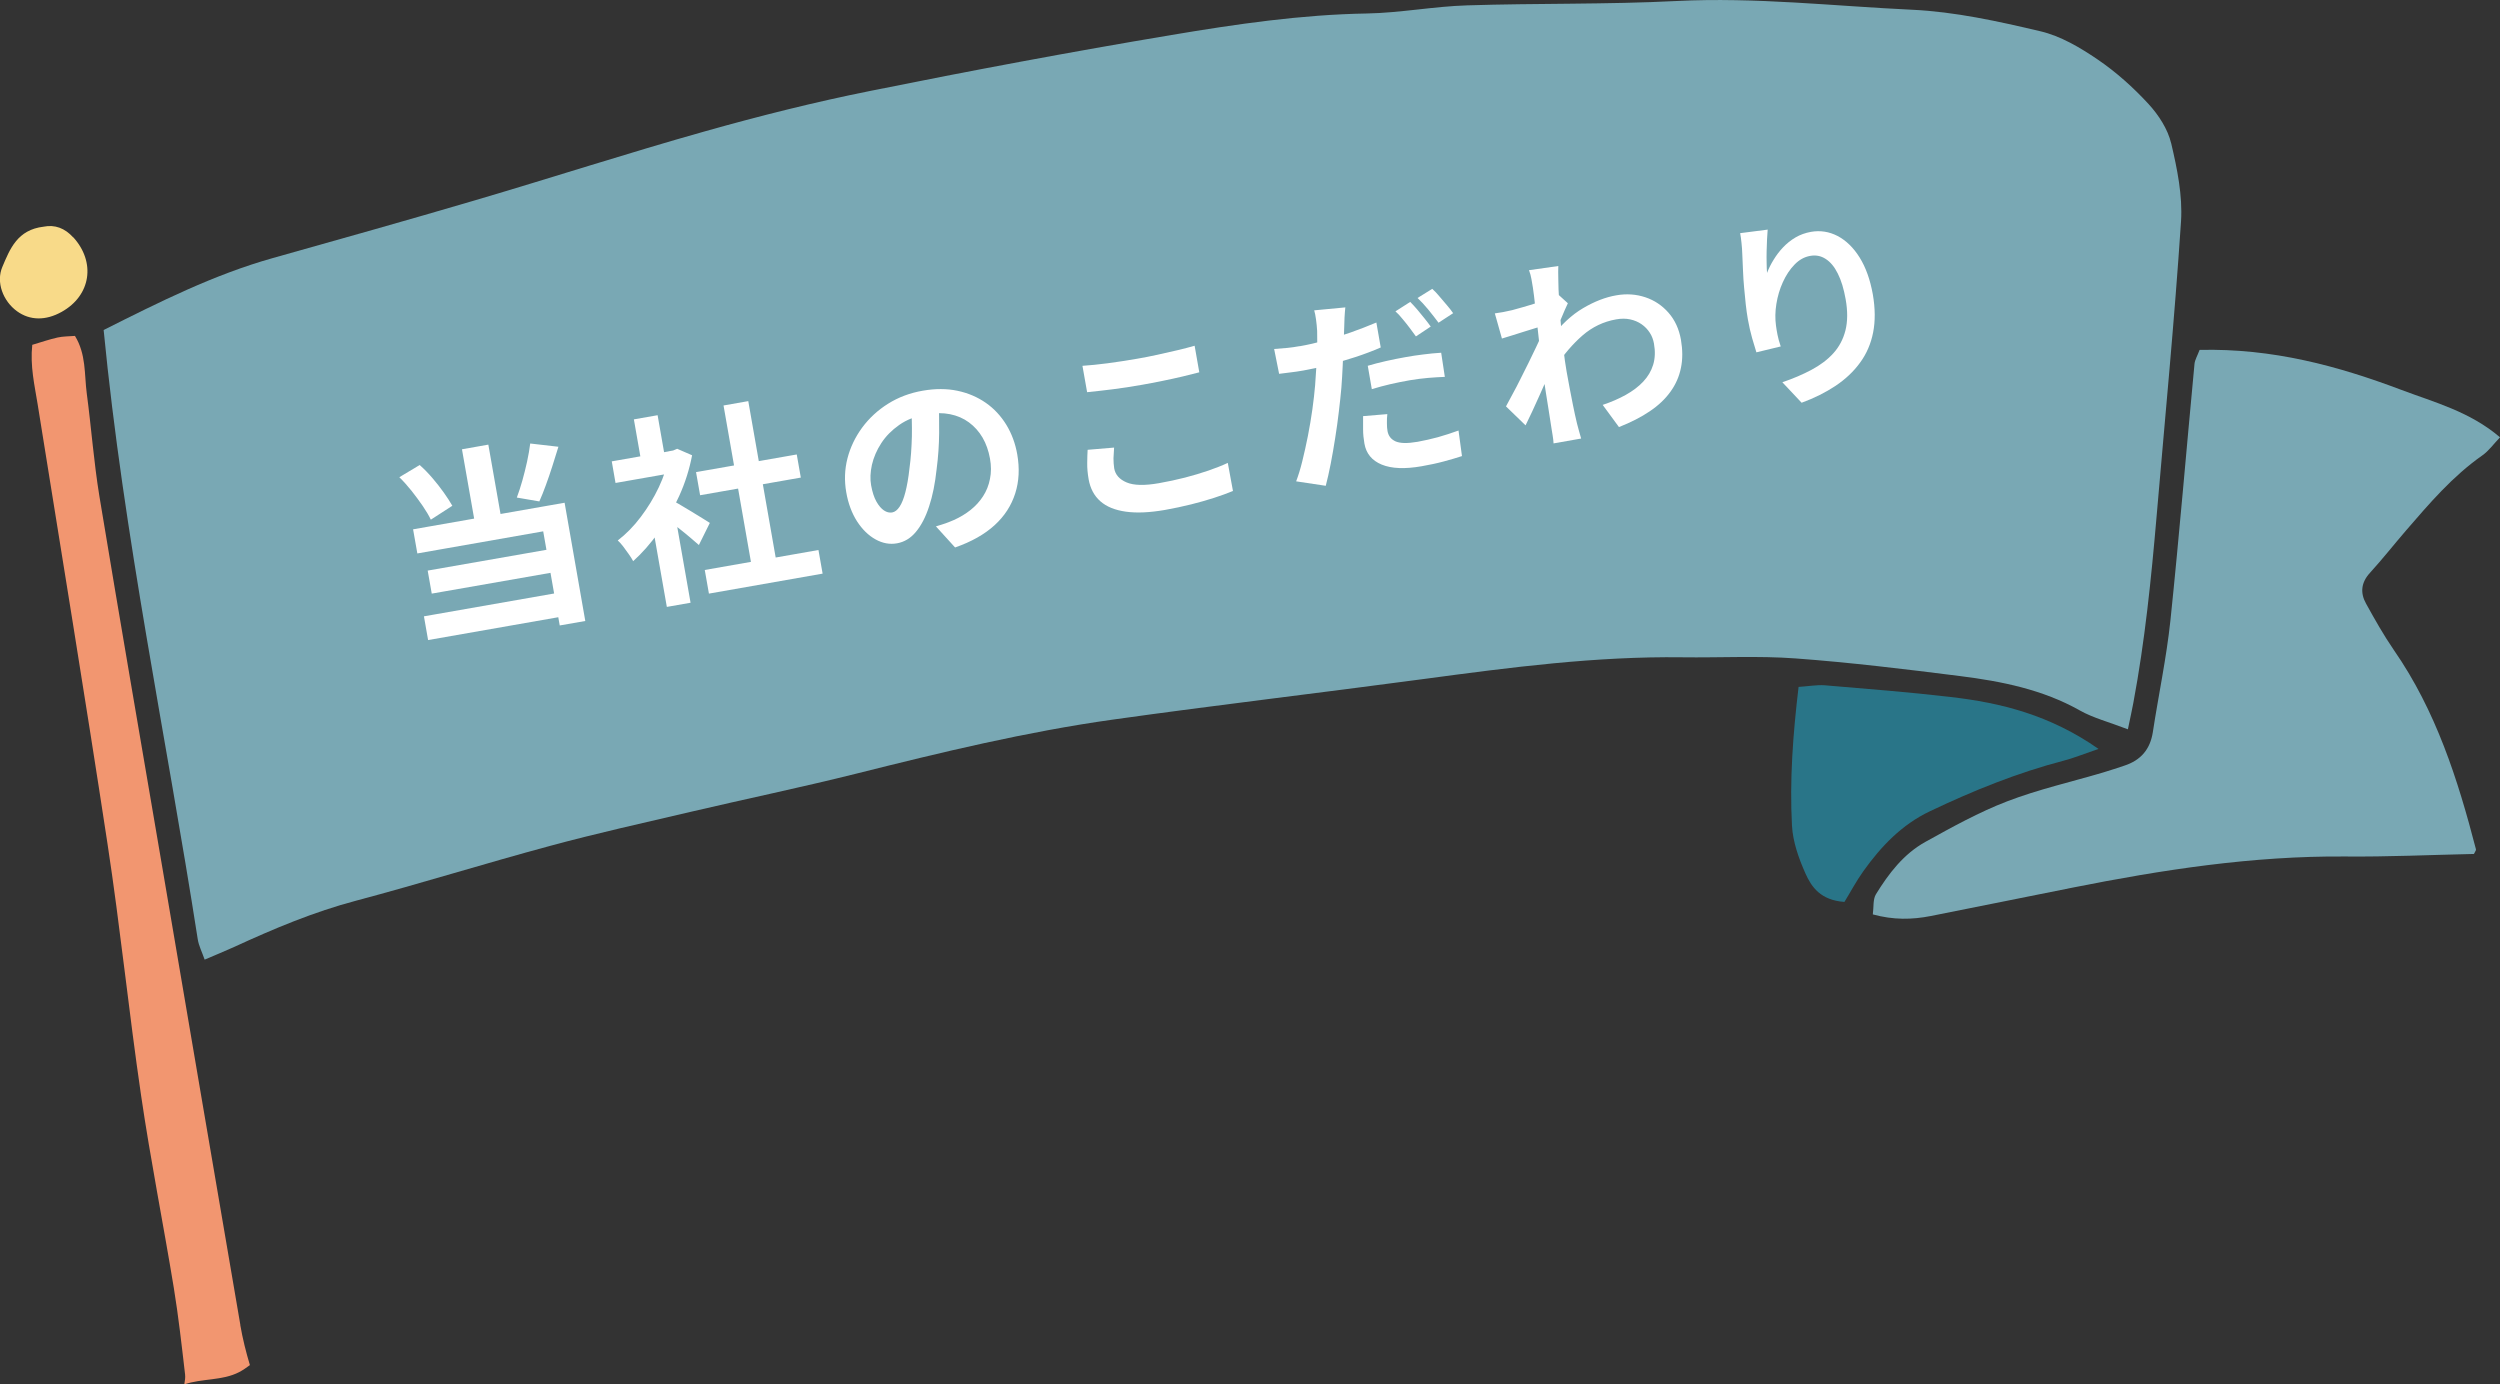
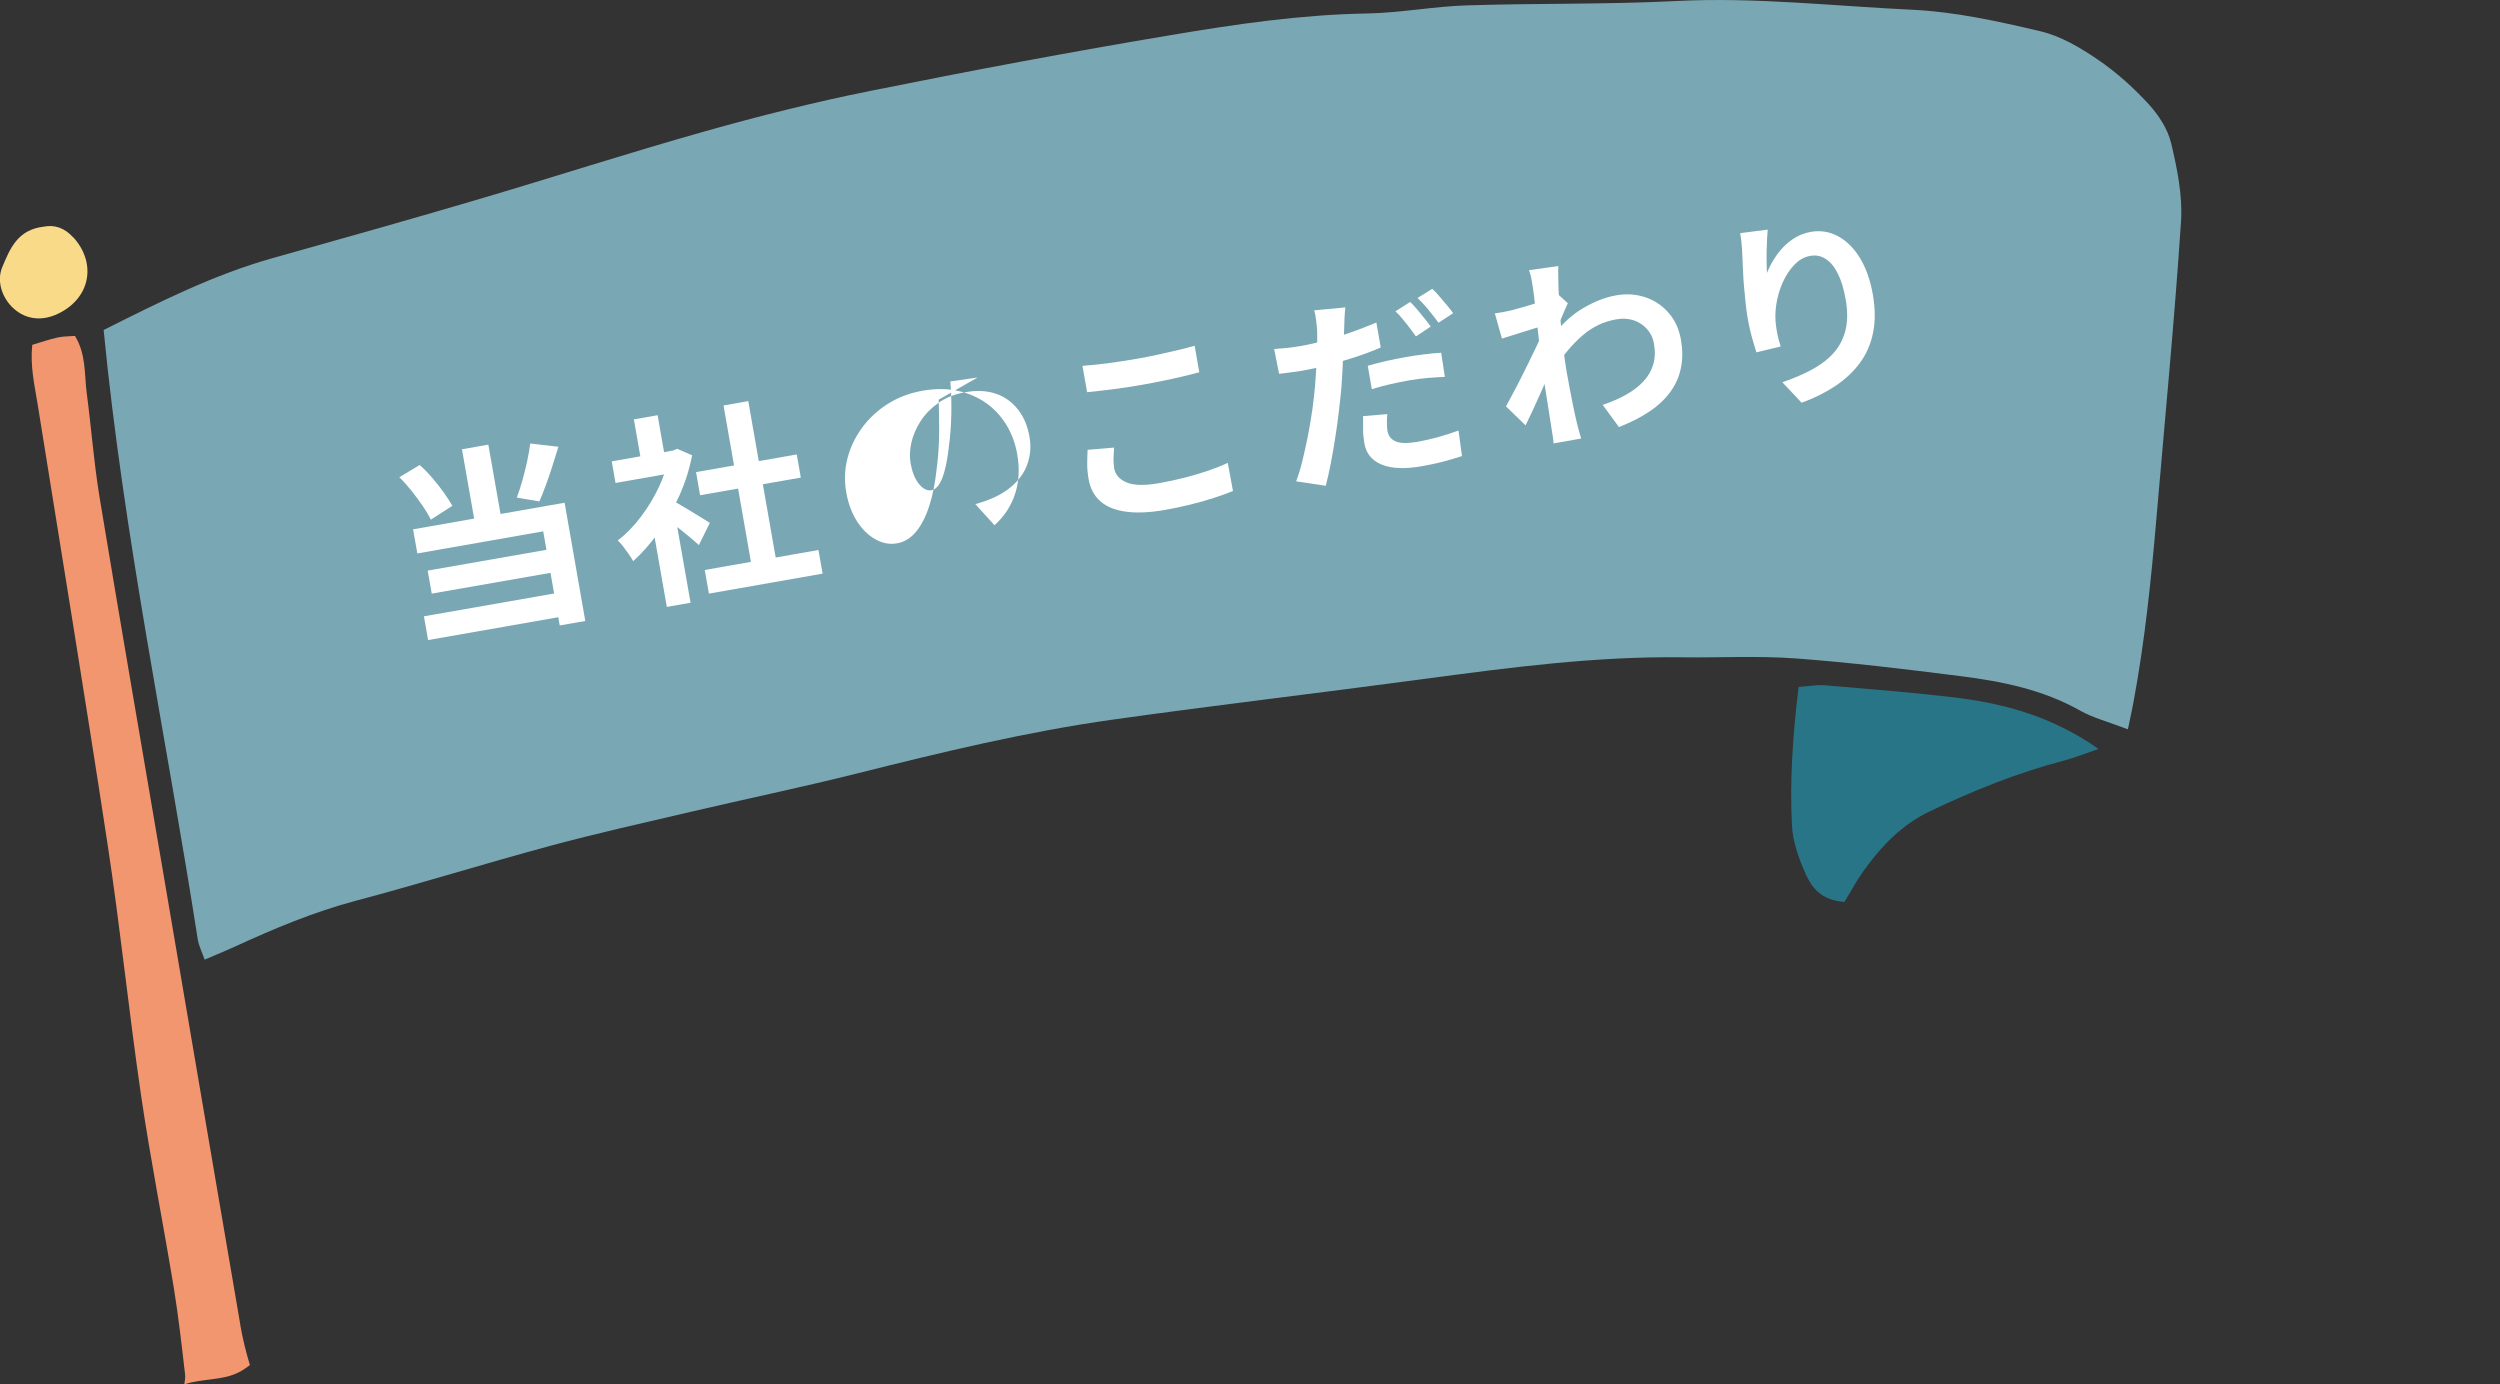
<svg xmlns="http://www.w3.org/2000/svg" id="_レイヤー_2" viewBox="0 0 246.5 136.5">
  <rect x="0" y="0" width="246.5" height="136.5" fill="#333333" stroke="none" />
  <defs>
    <style>.cls-1{fill:#fff;}.cls-2{fill:#297588;}.cls-3{fill:#f29670;}.cls-4{fill:#79a8b4;}.cls-5{fill:#f8da89;}</style>
  </defs>
  <g id="_レイヤー_1-2">
    <path class="cls-3" d="M23.69,130.64c.23,1.33.56,2.66.95,3.96-.34.25-.69.5-1.06.69-1.65.86-3.66.61-5.41,1.21.07-.37.11-.67.08-.96-.33-2.85-.65-5.71-1.11-8.54-1.04-6.34-2.3-12.64-3.23-18.99-1.21-8.25-2.05-16.56-3.31-24.81-2.2-14.46-4.58-28.9-6.89-43.35-.3-1.87-.75-3.73-.53-5.85.89-.26,1.68-.54,2.49-.72.53-.12,1.1-.11,1.72-.16,1.11,1.81.92,3.78,1.16,5.64.45,3.39.7,6.8,1.25,10.17,2.03,12.28,4.15,24.54,6.24,36.81,2.55,14.97,5.09,29.94,7.66,44.91Z" />
-     <path class="cls-4" d="M246.5,43.12c-.65.68-1.11,1.34-1.74,1.78-2.95,2.07-5.22,4.74-7.52,7.4-1.2,1.39-2.32,2.82-3.56,4.18-.89.97-.97,1.99-.39,3.03.86,1.56,1.74,3.12,2.75,4.59,4.15,5.99,6.3,12.74,8.09,19.64.03.1-.1.24-.2.46-4.21.09-8.46.29-12.71.25-9.1-.07-18.03,1.31-26.92,3.08-4.65.93-9.28,1.87-13.93,2.79-1.83.36-3.66.4-5.71-.16.1-.73,0-1.48.31-1.99,1.25-2.03,2.72-3.97,4.89-5.17,2.62-1.45,5.26-2.92,8.05-3.99,3.07-1.18,6.31-1.91,9.48-2.85.69-.2,1.37-.44,2.05-.66,1.67-.54,2.57-1.64,2.83-3.31.56-3.66,1.34-7.31,1.73-10.98.88-8.44,1.58-16.9,2.38-25.35.04-.38.27-.75.5-1.36,7.2-.17,13.64,1.58,19.89,3.94,3.26,1.23,6.76,2.14,9.72,4.67Z" />
    <path class="cls-4" d="M214.08,14.13c.59,2.51,1.13,5.14.97,7.69-.64,9.71-1.58,19.4-2.41,29.1-.53,6.15-1.15,12.28-2.29,18.37-.12.66-.27,1.32-.54,2.62-1.9-.73-3.43-1.12-4.74-1.86-3.65-2.06-7.69-2.87-11.81-3.39-5.39-.68-10.8-1.34-16.23-1.74-3.7-.27-7.45-.06-11.17-.11-8.5-.11-16.91.99-25.32,2.12-10.26,1.38-20.54,2.58-30.79,4.02-8.55,1.2-16.94,3.23-25.31,5.33-5.44,1.36-10.93,2.5-16.39,3.78-4.62,1.08-9.25,2.11-13.83,3.35-6.38,1.72-12.69,3.69-19.08,5.39-4.2,1.11-8.14,2.77-12.05,4.57-.9.41-1.82.78-2.91,1.25-.27-.77-.58-1.37-.68-2-3.11-19.98-7.31-39.8-9.28-60.08,5.53-2.78,10.87-5.46,16.7-7.1,6.64-1.87,13.28-3.73,19.89-5.68,7.58-2.23,15.1-4.67,22.7-6.81,5.39-1.52,10.84-2.89,16.33-3.99,9.86-1.99,19.76-3.85,29.68-5.51,6.37-1.07,12.77-2.01,19.27-2.12,3.29-.06,6.57-.7,9.87-.8,6.89-.22,13.78-.08,20.66-.43,7.78-.39,15.47.5,23.19.86,4.26.2,8.51,1.14,12.66,2.12,2.01.47,3.93,1.61,5.65,2.78,1.84,1.25,3.53,2.77,5.03,4.4,1,1.09,1.9,2.48,2.23,3.88Z" />
    <path class="cls-2" d="M206.92,73.84c-1.57.54-2.47.91-3.4,1.15-4.6,1.2-8.97,2.97-13.23,5-2.78,1.32-4.82,3.47-6.55,5.89-.73,1.02-1.31,2.13-1.88,3.05-2.36-.17-3.25-1.48-3.84-2.8-.66-1.48-1.24-3.11-1.33-4.7-.24-4.5.09-9,.65-13.7.97-.06,1.8-.22,2.59-.16,4.13.35,8.27.67,12.38,1.15,5,.58,9.8,1.77,14.6,5.12Z" />
    <path class="cls-5" d="M7.22,23.39c2.24,2.46,1.75,5.75-1.14,7.36-1.57.88-3.13.86-4.4-.06-1.38-1-2.09-2.86-1.45-4.37.75-1.77,1.48-3.67,4.08-3.97,1.09-.22,2.08.14,2.9,1.05Z" />
    <path class="cls-1" d="M39.38,47.05l2-1.2c.43.38.85.81,1.26,1.29s.78.95,1.12,1.43c.34.48.62.91.84,1.3l-2.12,1.37c-.19-.4-.46-.85-.79-1.34-.34-.5-.71-.99-1.1-1.49-.4-.5-.8-.95-1.21-1.35ZM40.74,52.19l14.93-2.62,2.04,11.66-2.52.44-1.63-9.28-12.41,2.18-.42-2.38ZM41.8,60.77l14.14-2.48.41,2.34-14.14,2.48-.41-2.34ZM42.17,56.26l12.63-2.21.4,2.27-12.63,2.21-.4-2.27ZM45.55,44.3l2.6-.46,1.42,8.08-2.6.46-1.42-8.08ZM52.28,43.73l2.78.32c-.19.63-.39,1.27-.6,1.92-.21.65-.42,1.28-.64,1.87-.21.59-.43,1.12-.64,1.6l-2.22-.38c.18-.49.37-1.05.54-1.66s.33-1.24.47-1.88c.14-.64.24-1.24.31-1.79Z" />
    <path class="cls-1" d="M60.32,45.49l6.44-1.13.37,2.13-6.44,1.13-.37-2.13ZM65.92,44.5l.45-.08.4-.17,1.47.64c-.26,1.37-.68,2.71-1.27,4.01s-1.27,2.5-2.05,3.6c-.78,1.1-1.61,2.04-2.49,2.83-.1-.2-.25-.43-.44-.7s-.38-.53-.56-.77c-.19-.24-.36-.43-.52-.57.82-.63,1.58-1.4,2.27-2.32.69-.91,1.29-1.89,1.78-2.93.49-1.04.83-2.08,1.02-3.11l-.07-.41ZM62.5,41.35l2.34-.41.81,4.63-2.34.41-.81-4.63ZM64.32,51.71l1.85-3.21,1.92,10.93-2.34.41-1.43-8.14ZM66.03,49.22c.2.09.49.24.86.45.37.21.77.45,1.19.71s.81.49,1.16.71c.35.22.6.37.75.47l-1.08,2.18c-.24-.21-.53-.46-.87-.75-.34-.29-.7-.58-1.08-.88-.38-.3-.74-.58-1.1-.84-.36-.26-.66-.48-.91-.65l1.08-1.39ZM68.63,46.55l9.93-1.74.4,2.28-9.93,1.74-.4-2.28ZM69.49,56.2l11.21-1.97.41,2.33-11.21,1.97-.41-2.33ZM71.34,39.98l2.44-.43,2.9,16.55-2.44.43-2.9-16.55Z" />
-     <path class="cls-1" d="M92.55,39.41c.04,1.02.06,2.12.05,3.28-.01,1.17-.09,2.36-.25,3.58-.15,1.39-.39,2.61-.74,3.66-.34,1.05-.78,1.89-1.3,2.51-.52.63-1.14,1-1.86,1.13-.72.13-1.43,0-2.13-.39s-1.3-.98-1.82-1.78c-.51-.8-.87-1.76-1.06-2.86-.2-1.14-.16-2.26.12-3.35.28-1.09.77-2.1,1.45-3.03.68-.92,1.53-1.71,2.55-2.35,1.02-.64,2.16-1.07,3.44-1.29,1.22-.21,2.36-.21,3.4.01,1.05.22,1.98.62,2.8,1.19.82.57,1.49,1.3,2.02,2.16.53.87.89,1.84,1.08,2.92.24,1.38.18,2.66-.2,3.85s-1.05,2.24-2.04,3.14c-.99.9-2.28,1.63-3.89,2.19l-1.89-2.08c.37-.11.7-.21.98-.31.28-.1.54-.21.8-.32.6-.27,1.15-.6,1.64-.99s.9-.84,1.23-1.35c.33-.51.56-1.08.68-1.71.13-.63.13-1.3,0-2.01-.14-.77-.38-1.46-.73-2.06-.35-.6-.8-1.1-1.34-1.5-.54-.4-1.17-.67-1.87-.81-.7-.14-1.48-.14-2.33.01-1.05.18-1.94.53-2.68,1.05-.74.52-1.33,1.12-1.77,1.8-.45.69-.75,1.4-.92,2.13-.16.73-.19,1.41-.08,2.02.12.66.29,1.19.52,1.6.23.41.49.71.75.88.27.18.53.24.8.2.28-.05.52-.24.74-.57.22-.33.41-.81.57-1.43s.3-1.4.4-2.33c.14-1,.21-2.05.24-3.17.02-1.11-.01-2.19-.1-3.23l2.69-.39Z" />
+     <path class="cls-1" d="M92.55,39.41c.04,1.02.06,2.12.05,3.28-.01,1.17-.09,2.36-.25,3.58-.15,1.39-.39,2.61-.74,3.66-.34,1.05-.78,1.89-1.3,2.51-.52.63-1.14,1-1.86,1.13-.72.13-1.43,0-2.13-.39s-1.3-.98-1.82-1.78c-.51-.8-.87-1.76-1.06-2.86-.2-1.14-.16-2.26.12-3.35.28-1.09.77-2.1,1.45-3.03.68-.92,1.53-1.71,2.55-2.35,1.02-.64,2.16-1.07,3.44-1.29,1.22-.21,2.36-.21,3.4.01,1.05.22,1.98.62,2.8,1.19.82.57,1.49,1.3,2.02,2.16.53.87.89,1.84,1.08,2.92.24,1.38.18,2.66-.2,3.85s-1.05,2.24-2.04,3.14l-1.89-2.08c.37-.11.7-.21.98-.31.28-.1.54-.21.8-.32.6-.27,1.15-.6,1.64-.99s.9-.84,1.23-1.35c.33-.51.56-1.08.68-1.71.13-.63.13-1.3,0-2.01-.14-.77-.38-1.46-.73-2.06-.35-.6-.8-1.1-1.34-1.5-.54-.4-1.17-.67-1.87-.81-.7-.14-1.48-.14-2.33.01-1.05.18-1.94.53-2.68,1.05-.74.52-1.33,1.12-1.77,1.8-.45.69-.75,1.4-.92,2.13-.16.73-.19,1.41-.08,2.02.12.66.29,1.19.52,1.6.23.41.49.71.75.88.27.18.53.24.8.2.28-.05.52-.24.74-.57.22-.33.41-.81.57-1.43s.3-1.4.4-2.33c.14-1,.21-2.05.24-3.17.02-1.11-.01-2.19-.1-3.23l2.69-.39Z" />
    <path class="cls-1" d="M106.73,36.07c.74-.05,1.56-.13,2.47-.25.91-.12,1.89-.27,2.93-.45.64-.11,1.31-.24,1.99-.39.69-.15,1.35-.3,1.98-.45.64-.15,1.2-.3,1.69-.44l.46,2.62c-.45.12-1,.26-1.64.41-.64.15-1.31.3-2.01.44-.7.14-1.36.27-1.99.38-1.02.18-1.98.33-2.87.44s-1.74.21-2.55.29l-.46-2.6ZM109.85,44.13c-.03.36-.05.71-.06,1.05,0,.34.02.67.07,1,.11.63.52,1.09,1.23,1.39s1.77.32,3.19.07c.89-.16,1.75-.34,2.56-.55s1.58-.44,2.31-.69c.72-.25,1.36-.5,1.91-.76l.51,2.77c-.56.23-1.18.46-1.87.68-.69.22-1.44.44-2.25.64s-1.68.39-2.59.55c-1.5.26-2.78.32-3.85.17-1.07-.15-1.91-.49-2.52-1.03-.61-.54-.99-1.26-1.15-2.16-.1-.58-.15-1.11-.14-1.6,0-.49.02-.92.04-1.31l2.62-.22Z" />
    <path class="cls-1" d="M128.14,34.14c.8-.14,1.63-.33,2.48-.56.85-.23,1.71-.5,2.56-.8s1.7-.63,2.53-.98l.43,2.46c-.78.34-1.62.66-2.51.95-.9.29-1.78.55-2.67.78-.88.23-1.69.41-2.44.54-.47.08-.9.15-1.29.19-.38.05-.75.09-1.11.14l-.49-2.45c.52-.04.97-.08,1.34-.11.37-.04.76-.09,1.17-.17ZM132.65,30.3c-.03.29-.06.63-.08,1.02-.02.39-.03.7-.03.93-.01.46-.03,1.03-.06,1.7-.02.67-.05,1.37-.09,2.12-.03.74-.08,1.46-.13,2.16-.06.72-.15,1.5-.25,2.36-.1.86-.22,1.72-.36,2.6s-.28,1.72-.44,2.53c-.16.81-.32,1.54-.49,2.18l-2.92-.44c.21-.55.42-1.22.61-2,.19-.78.38-1.61.55-2.48.17-.88.32-1.75.44-2.61.12-.87.21-1.66.27-2.37.04-.49.07-.99.1-1.5.03-.51.06-1,.08-1.48.02-.48.03-.92.03-1.34,0-.41,0-.77-.01-1.06-.02-.37-.06-.75-.11-1.12-.05-.37-.11-.67-.18-.9l3.06-.29ZM136.79,40.83c-.03.29-.05.59-.04.9,0,.31.02.57.06.78.04.22.12.42.25.59.12.17.3.3.52.41.22.1.51.16.87.17.36.01.8-.03,1.33-.12.66-.12,1.32-.27,1.99-.45.67-.19,1.35-.41,2.04-.66l.34,2.52c-.54.18-1.14.35-1.8.53-.66.18-1.38.33-2.17.47-1.65.29-2.97.24-3.94-.16-.97-.4-1.54-1.09-1.71-2.08-.08-.46-.13-.93-.13-1.4,0-.47,0-.91,0-1.3l2.4-.2ZM134.85,36.07c.54-.16,1.14-.32,1.81-.47s1.31-.28,1.94-.39c.56-.1,1.14-.19,1.73-.26.59-.08,1.18-.13,1.77-.17l.36,2.38c-.5.02-1.04.05-1.64.1-.59.05-1.19.13-1.8.23-.68.12-1.33.25-1.94.39s-1.22.31-1.82.49l-.4-2.31ZM139.05,29.77c.21.21.44.46.69.75s.49.59.73.89c.24.3.44.56.6.79l-1.46.97c-.18-.25-.38-.53-.61-.83-.23-.3-.46-.6-.71-.89-.24-.3-.47-.55-.7-.75l1.44-.92ZM141.22,28.48c.23.2.47.46.72.76.26.3.51.59.75.88.25.29.44.54.59.76l-1.44.94c-.28-.38-.62-.81-.99-1.27-.38-.46-.74-.85-1.08-1.17l1.45-.9Z" />
    <path class="cls-1" d="M152.06,32.16c-.21.05-.47.13-.79.23-.32.1-.66.21-1.03.32-.37.11-.74.23-1.11.35-.37.12-.72.23-1.04.32l-.7-2.48c.29-.04.56-.08.82-.13s.55-.11.89-.19c.31-.08.68-.18,1.11-.31.43-.12.87-.26,1.31-.4.44-.15.85-.29,1.23-.44.38-.15.67-.28.88-.4l.96.87c-.09.18-.19.4-.3.66-.11.26-.22.53-.34.8-.11.27-.22.51-.3.71l-.51,3.91c-.16.34-.35.77-.58,1.28-.23.51-.47,1.06-.72,1.63-.25.57-.5,1.12-.75,1.65-.25.53-.47,1-.67,1.4l-1.93-1.87c.19-.36.42-.77.67-1.25.26-.47.52-.97.78-1.5.27-.53.53-1.05.79-1.58.26-.53.5-1.02.72-1.49.22-.47.41-.87.55-1.2l-.05-.52.08-.38ZM151.15,28.4c-.05-.29-.1-.58-.15-.88-.05-.29-.13-.59-.24-.88l2.89-.41c-.01.31-.02.76,0,1.35,0,.59.03,1.26.08,2.01.04.75.1,1.54.17,2.36.07.82.15,1.64.25,2.44.09.81.2,1.56.32,2.26.09.54.19,1.08.3,1.63.1.55.21,1.11.33,1.69.11.58.25,1.17.39,1.78.04.17.1.41.19.71.08.3.15.56.22.78l-2.72.48c-.01-.23-.04-.49-.09-.79-.05-.3-.08-.52-.11-.68-.1-.65-.19-1.25-.28-1.8-.08-.55-.18-1.14-.28-1.76-.1-.62-.21-1.34-.33-2.16-.04-.3-.09-.69-.14-1.16-.06-.47-.12-.99-.18-1.55-.07-.56-.13-1.14-.19-1.72s-.12-1.13-.18-1.64c-.06-.51-.11-.95-.15-1.31-.04-.36-.08-.61-.1-.74ZM158.03,39.92c.84-.28,1.6-.61,2.28-.99.68-.38,1.25-.81,1.71-1.3.46-.49.79-1.04.98-1.66s.22-1.32.08-2.1c-.07-.38-.2-.74-.41-1.06-.21-.33-.48-.61-.81-.84s-.71-.39-1.13-.48c-.42-.09-.88-.09-1.38,0-1.25.22-2.35.75-3.32,1.59-.96.84-1.83,1.85-2.61,3.05l-.49-2.8c.99-1.31,2.04-2.29,3.17-2.95,1.12-.66,2.21-1.08,3.26-1.26,1.01-.18,1.97-.11,2.87.19.9.3,1.66.81,2.29,1.53.63.72,1.03,1.6,1.22,2.65.17,1,.18,1.93,0,2.78-.17.86-.52,1.64-1.03,2.35-.51.71-1.19,1.36-2.04,1.93-.85.58-1.86,1.09-3.04,1.56l-1.6-2.18Z" />
    <path class="cls-1" d="M174.29,22.68c-.02.25-.04.56-.06.92-.02.37-.03.75-.04,1.15-.01.4-.01.79,0,1.17,0,.38.02.71.04.99.17-.44.38-.87.65-1.3.26-.43.57-.84.93-1.22.36-.38.77-.71,1.23-.98.46-.27.97-.45,1.52-.55.92-.16,1.8-.02,2.63.41.83.44,1.56,1.14,2.17,2.12.61.98,1.04,2.19,1.3,3.63.24,1.39.25,2.65.03,3.76-.22,1.12-.65,2.11-1.29,2.98-.63.87-1.44,1.63-2.41,2.28-.98.65-2.09,1.21-3.35,1.67l-1.9-2.02c1.06-.36,2.02-.77,2.88-1.23.86-.46,1.58-1,2.15-1.63.57-.63.97-1.38,1.19-2.25.22-.87.23-1.9.02-3.08-.18-1.01-.43-1.85-.77-2.52-.33-.67-.73-1.15-1.2-1.45-.46-.3-.97-.4-1.52-.3-.58.1-1.1.39-1.55.86-.46.47-.84,1.05-1.15,1.73-.31.68-.52,1.4-.64,2.15s-.13,1.46-.04,2.12c.04.28.08.58.15.91.06.33.17.71.32,1.16l-2.4.58c-.12-.37-.26-.84-.42-1.4s-.3-1.18-.42-1.85c-.08-.46-.15-.95-.21-1.49-.06-.53-.11-1.07-.16-1.63-.05-.55-.09-1.11-.11-1.68-.02-.56-.05-1.1-.07-1.61-.01-.39-.04-.77-.08-1.14s-.08-.69-.13-.95l2.72-.35Z" />
  </g>
</svg>